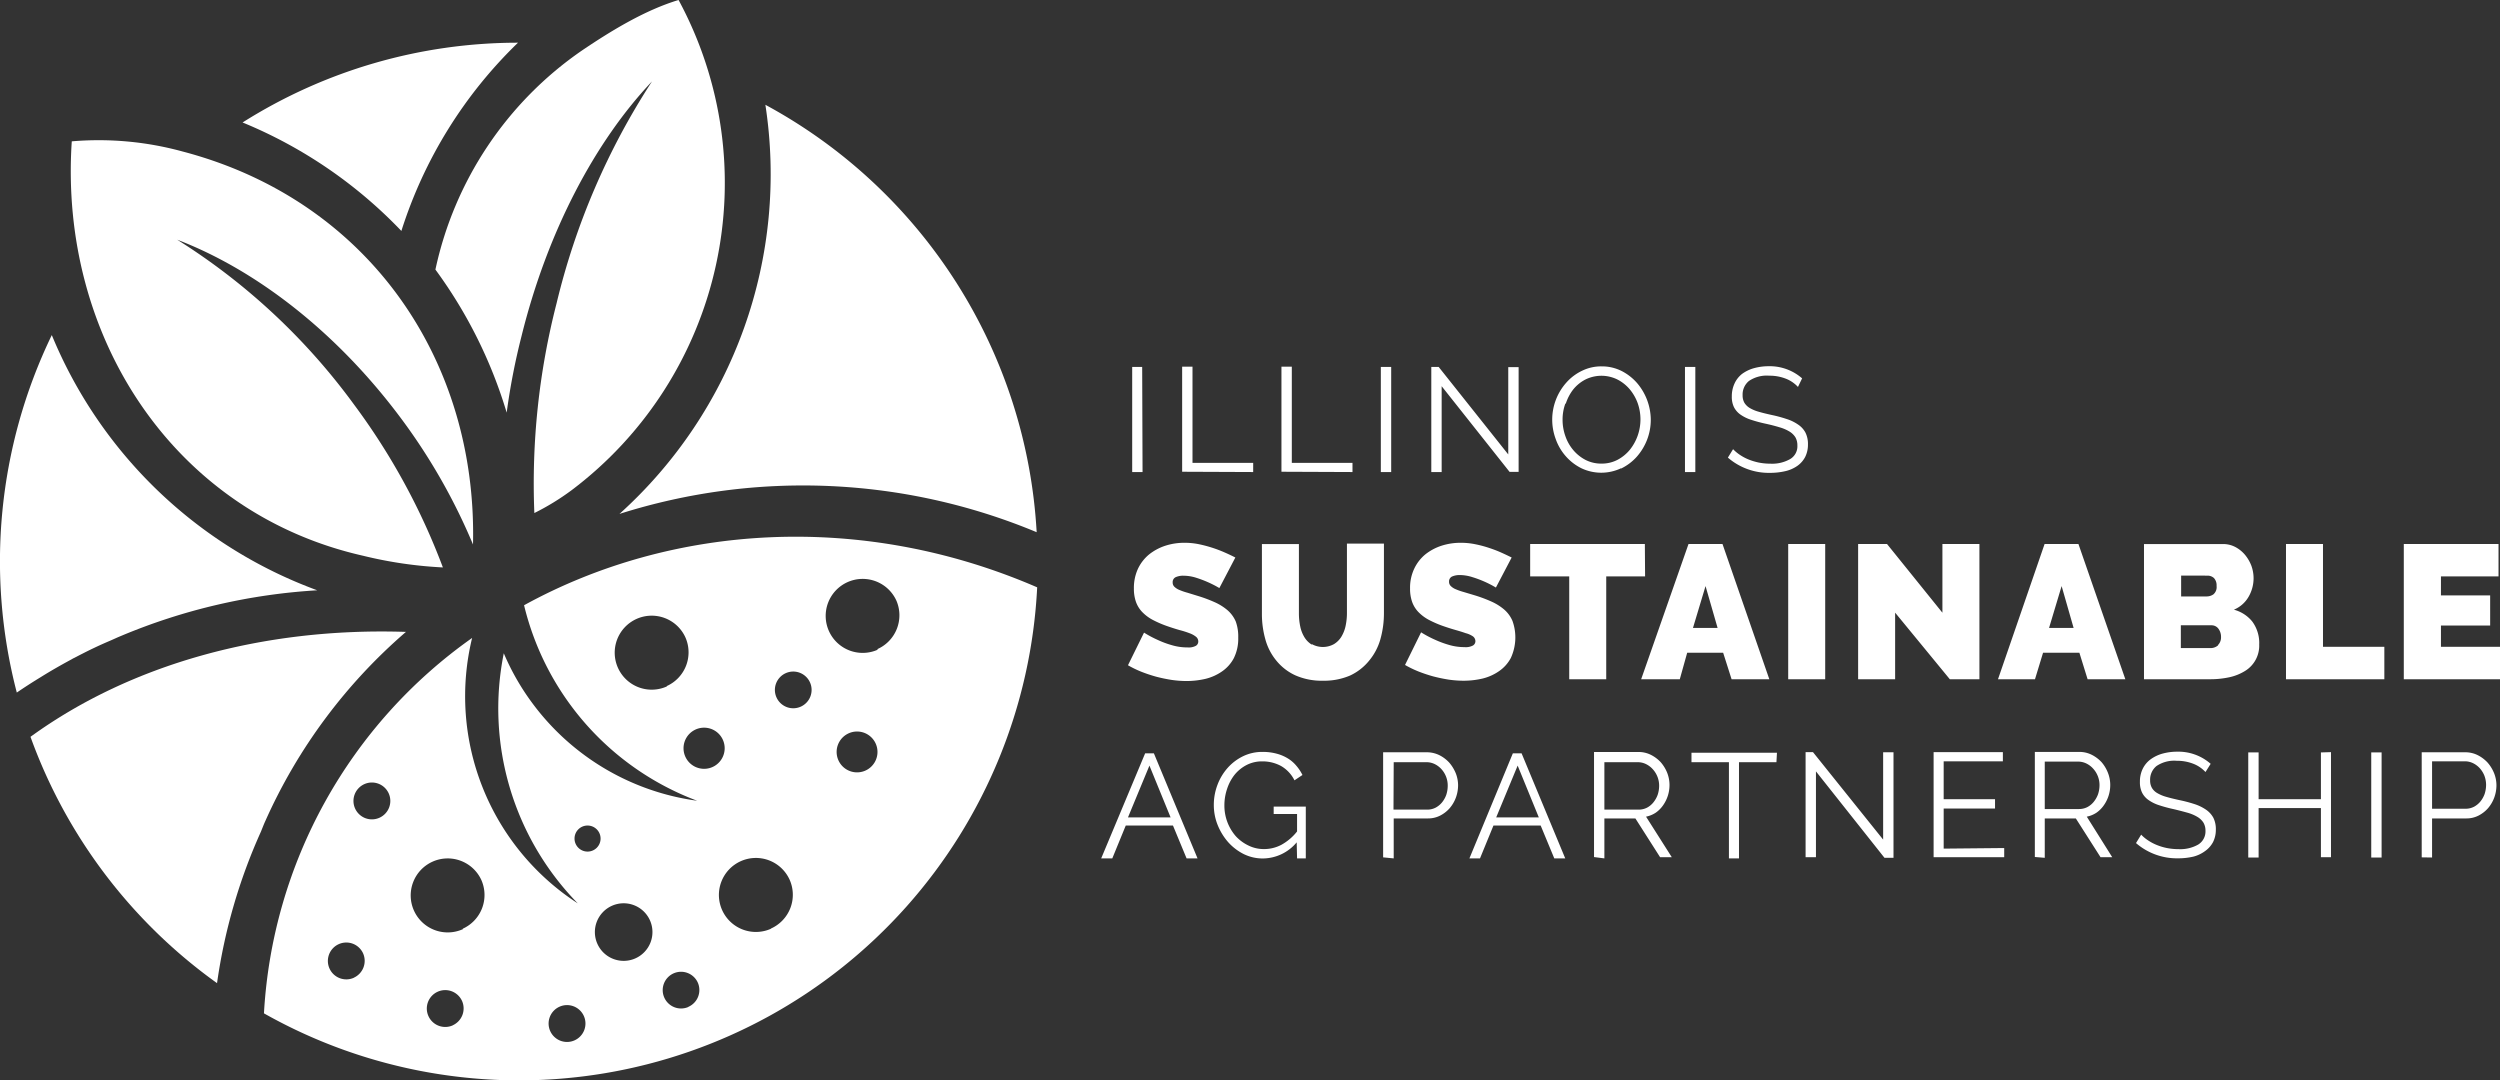
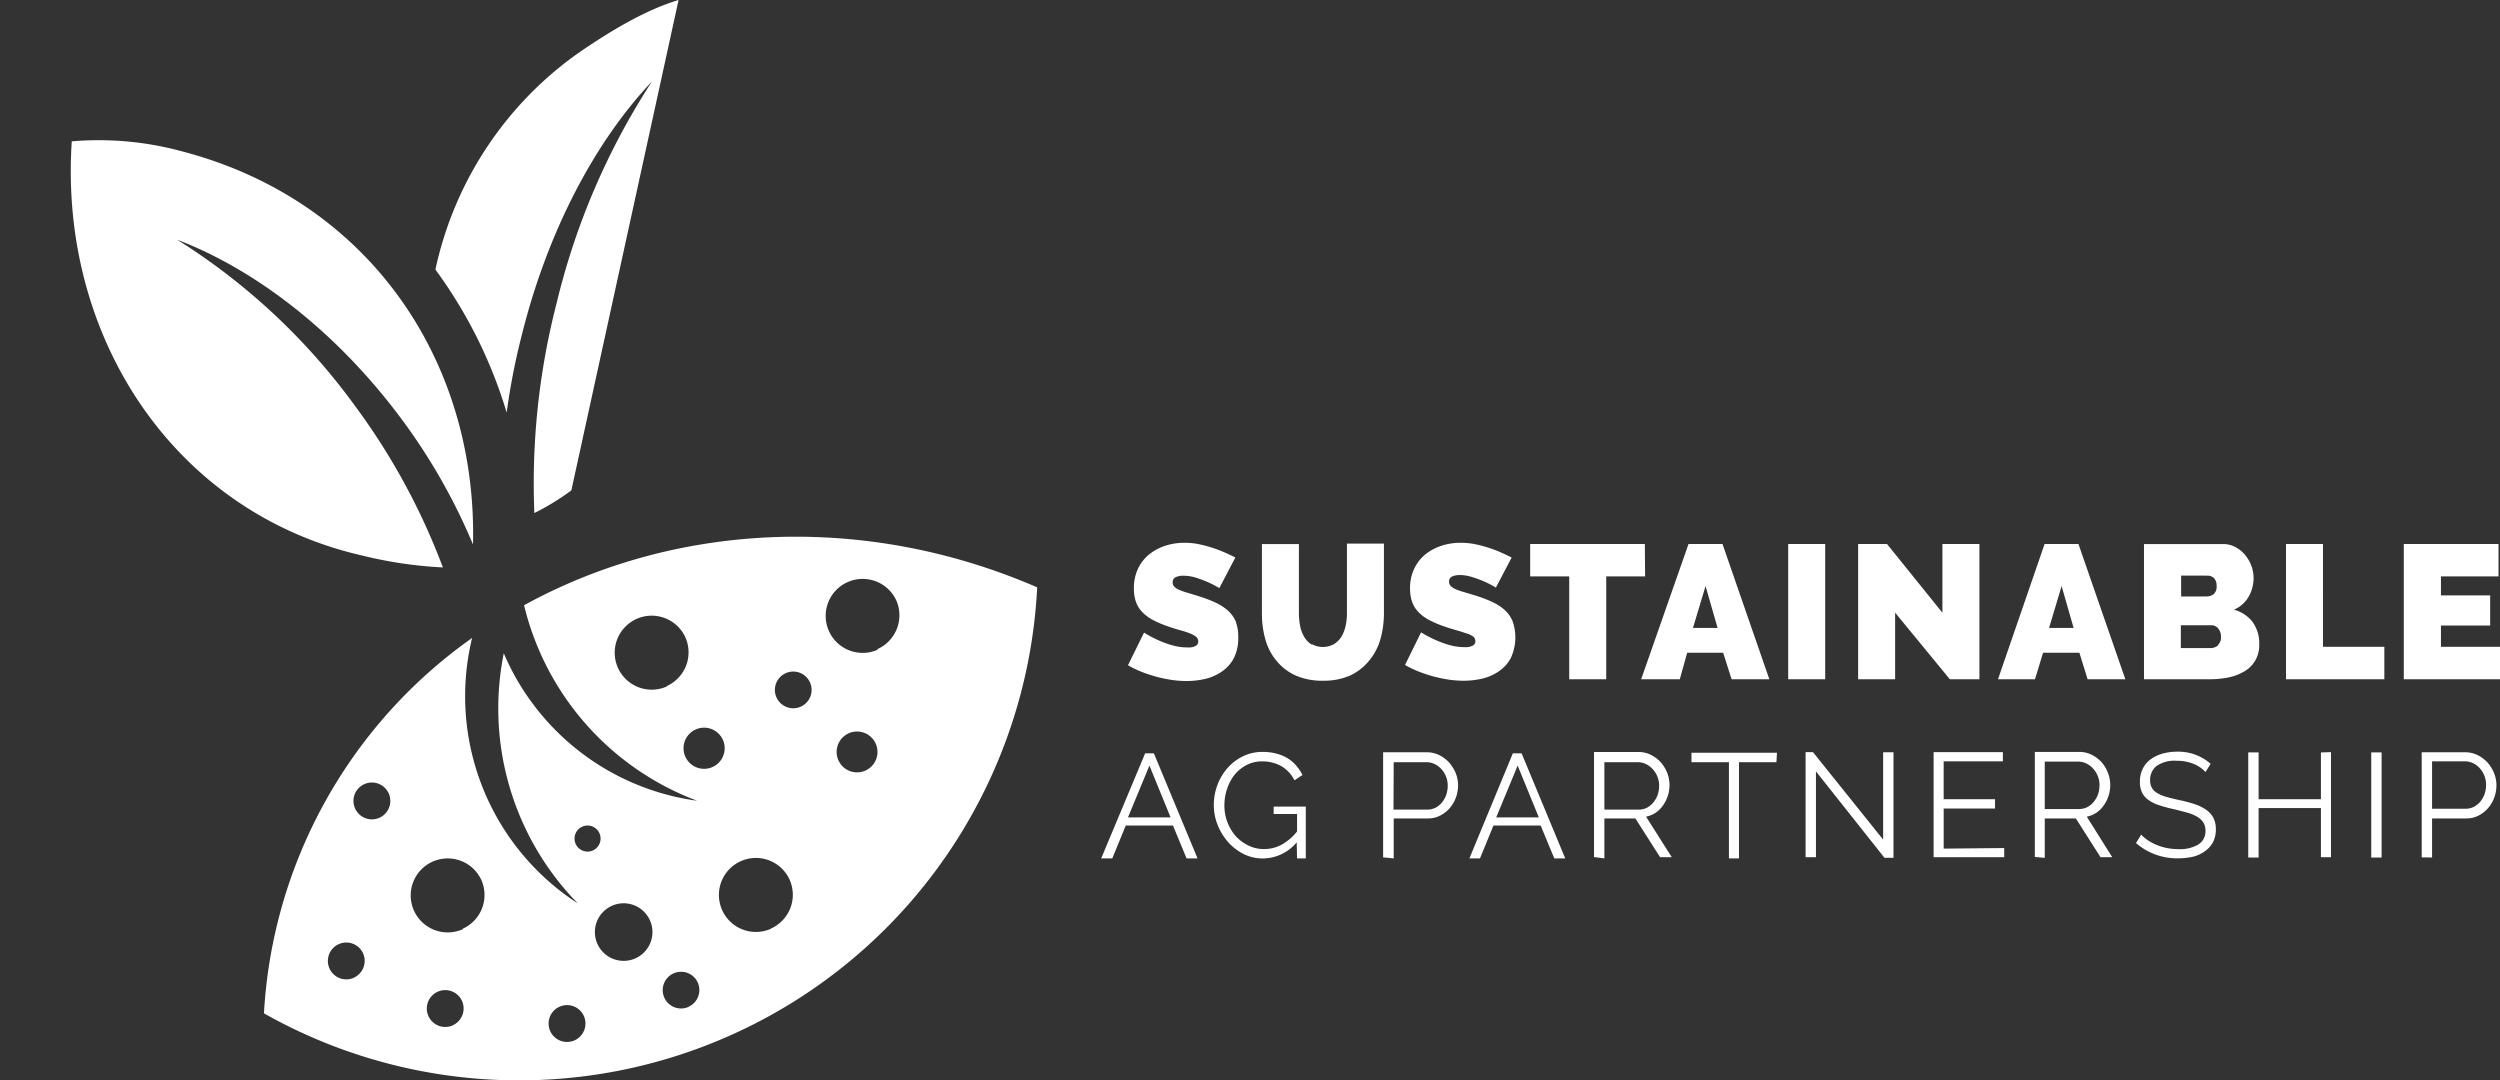
<svg xmlns="http://www.w3.org/2000/svg" viewBox="0 0 337.84 146.01">
  <rect x="0" y="0" width="337.84" height="146.01" fill="#333333" stroke="none" />
  <defs>
    <style>.cls-1{fill:#fff;}</style>
  </defs>
  <g id="Layer_2" data-name="Layer 2">
    <g id="Layer_1-2" data-name="Layer 1">
      <g id="Layer_2-2" data-name="Layer 2">
        <g id="Layer_1-2-2" data-name="Layer 1-2">
-           <path class="cls-1" d="M54.81,85.39c-19.25-.63-37.17,4.37-50.69,14.18a70.23,70.23,0,0,0,25.21,33.29,75.36,75.36,0,0,1,5.93-20.47c.2-.49.39-1,.6-1.45a73,73,0,0,1,19-25.55" />
-           <path class="cls-1" d="M42.87,79.77A61.84,61.84,0,0,1,7,45.28,70.25,70.25,0,0,0,2.27,93.59q1.57-1.07,3.21-2.07c1.36-.85,2.76-1.65,4.19-2.42l.17-.1c1-.51,1.93-1,2.91-1.46.73-.35,1.48-.68,2.23-1,.46-.2.9-.41,1.37-.6a80.74,80.74,0,0,1,26.52-6.17M54.24,31.21A61,61,0,0,1,70,5.77,69.69,69.69,0,0,0,32.78,16.55,62.51,62.51,0,0,1,54.24,31.21m85.85,40.71a70.1,70.1,0,0,0-36.66-57.76A61.78,61.78,0,0,1,83.71,69.45a82,82,0,0,1,56.38,2.47" />
          <path class="cls-1" d="M329.86,87.41V84.53h6.65V80.46h-6.65V77.89h7.78V73.51h-12.8V91.79h13V87.41Zm-7.65,4.38V87.41h-8.29V73.51h-5V91.79Zm-23.88-14a1.28,1.28,0,0,1,.85.32,1.44,1.44,0,0,1,.36,1.07,1.29,1.29,0,0,1-.43,1.14,1.6,1.6,0,0,1-.94.28h-3.42V77.78Zm1.43,9.4a1.52,1.52,0,0,1-1.05.39h-4V84.5h4.14a1.14,1.14,0,0,1,.93.45,1.81,1.81,0,0,1,.36,1.12,1.47,1.47,0,0,1-.42,1.11M304.37,84a4.77,4.77,0,0,0-2.49-1.61,4.1,4.1,0,0,0,2-1.77,5,5,0,0,0,.66-2.46,5,5,0,0,0-.3-1.71A5.21,5.21,0,0,0,303.4,75a4.37,4.37,0,0,0-1.31-1.07,3.55,3.55,0,0,0-1.72-.41H289.73V91.79h9a12.11,12.11,0,0,0,2.54-.27,6.7,6.7,0,0,0,2.1-.84,4,4,0,0,0,1.93-3.58,4.87,4.87,0,0,0-.91-3.07m-27.49.83,1.7-5.66,1.62,5.66ZM270,91.79H275l1.09-3.58H281l1.11,3.58h5.1l-6.34-18.28H276.3Zm-6.51,0h4V73.51h-5V82.8L255,73.51H251.1V91.79h5v-9ZM246.65,73.51h-5V91.79h5ZM228.78,84.86l1.7-5.66,1.63,5.66Zm-7,6.93H227l1-3.58h4.86L234,91.79h5.1l-6.33-18.28h-4.59Zm.5-18.28h-15.5v4.38h5.28v13.9h5V77.89h5.25Zm-18,1.83c-.42-.21-.88-.43-1.39-.66s-1.11-.46-1.67-.64a15.14,15.14,0,0,0-1.84-.49,9.62,9.62,0,0,0-2-.2,8.39,8.39,0,0,0-2.59.4,7,7,0,0,0-2.18,1.17,5.58,5.58,0,0,0-1.5,1.94,6,6,0,0,0-.56,2.67,5.38,5.38,0,0,0,.27,1.78,3.86,3.86,0,0,0,.84,1.38,5.66,5.66,0,0,0,1.44,1.08,14.26,14.26,0,0,0,2.09.89c.55.19,1.07.35,1.56.49s.92.27,1.3.41a3.1,3.1,0,0,1,1,.44.82.82,0,0,1,.33.65.68.68,0,0,1-.33.58,2.05,2.05,0,0,1-1.14.22,7.32,7.32,0,0,1-2.13-.31,13.37,13.37,0,0,1-1.86-.69,14.7,14.7,0,0,1-1.88-1l-2.17,4.41a14.09,14.09,0,0,0,1.79.87,19.55,19.55,0,0,0,2,.67,21.15,21.15,0,0,0,2.1.44,14.17,14.17,0,0,0,2.06.15,11.24,11.24,0,0,0,2.51-.29,6.64,6.64,0,0,0,2.24-1,5,5,0,0,0,1.6-1.79,6.61,6.61,0,0,0,.22-5,4.22,4.22,0,0,0-1.11-1.53,7.16,7.16,0,0,0-1.74-1.09,19,19,0,0,0-2.28-.85L197.79,80a7.82,7.82,0,0,1-1.06-.37,2,2,0,0,1-.67-.43.77.77,0,0,1-.24-.59.73.73,0,0,1,.4-.7,2.58,2.58,0,0,1,1.07-.2A5.74,5.74,0,0,1,199,78a14.62,14.62,0,0,1,1.56.58,14.06,14.06,0,0,1,1.59.82Zm-27,11.78a3,3,0,0,1-1-1,4.49,4.49,0,0,1-.57-1.46,8.49,8.49,0,0,1-.18-1.74v-9.4h-5v9.4a12.65,12.65,0,0,0,.46,3.46,7.68,7.68,0,0,0,1.47,2.87,7.15,7.15,0,0,0,2.56,2,8.79,8.79,0,0,0,3.75.74,8.89,8.89,0,0,0,3.67-.7,7.23,7.23,0,0,0,2.57-2,7.87,7.87,0,0,0,1.52-2.87,13,13,0,0,0,.49-3.56v-9.4h-5v9.4a8.3,8.3,0,0,1-.18,1.72,4.73,4.73,0,0,1-.57,1.46,3,3,0,0,1-1,1,3.08,3.08,0,0,1-3,0M166.94,75.34c-.41-.21-.87-.43-1.39-.66a17.43,17.43,0,0,0-3.5-1.13,9.62,9.62,0,0,0-2-.2,8.33,8.33,0,0,0-2.58.4,7,7,0,0,0-2.18,1.17,5.6,5.6,0,0,0-1.51,1.94,6.15,6.15,0,0,0-.55,2.67,5.38,5.38,0,0,0,.27,1.78,3.86,3.86,0,0,0,.84,1.38,5.66,5.66,0,0,0,1.44,1.08,14.26,14.26,0,0,0,2.09.89c.55.19,1.06.35,1.55.49a12.23,12.23,0,0,1,1.3.41,3.07,3.07,0,0,1,.89.48.81.81,0,0,1,.32.65.67.67,0,0,1-.32.58,2.05,2.05,0,0,1-1.14.22,7.32,7.32,0,0,1-2.13-.31,12.2,12.2,0,0,1-1.86-.69,14.7,14.7,0,0,1-1.88-1l-2.17,4.41a14.09,14.09,0,0,0,1.79.87,19.55,19.55,0,0,0,2,.67,21.15,21.15,0,0,0,2.1.44,14.17,14.17,0,0,0,2.06.15,11.24,11.24,0,0,0,2.51-.29,6.64,6.64,0,0,0,2.24-1,5,5,0,0,0,1.6-1.79,5.9,5.9,0,0,0,.6-2.77A6,6,0,0,0,167,84a4.22,4.22,0,0,0-1.11-1.53,7.16,7.16,0,0,0-1.74-1.09,19,19,0,0,0-2.28-.85l-1.43-.44a8,8,0,0,1-1.07-.37,2.14,2.14,0,0,1-.67-.43.78.78,0,0,1-.23-.59.73.73,0,0,1,.4-.7,2.43,2.43,0,0,1,1.07-.2,5.74,5.74,0,0,1,1.69.27,15.3,15.3,0,0,1,1.55.58,14.2,14.2,0,0,1,1.6.82Z" />
-           <path class="cls-1" d="M243.53,51.13A6.64,6.64,0,0,0,239,49.49a7.48,7.48,0,0,0-2,.27,5,5,0,0,0-1.6.78,3.51,3.51,0,0,0-1,1.28,4.08,4.08,0,0,0-.37,1.75,3.17,3.17,0,0,0,.29,1.45,2.79,2.79,0,0,0,.87,1,5.22,5.22,0,0,0,1.42.7,18.57,18.57,0,0,0,2,.54c.78.17,1.33.32,1.86.48a5.46,5.46,0,0,1,1.34.57,2.42,2.42,0,0,1,.81.78,2.15,2.15,0,0,1,.27,1.11,2,2,0,0,1-1,1.85,4.91,4.91,0,0,1-2.65.61,8.09,8.09,0,0,1-1.56-.15,8.26,8.26,0,0,1-1.39-.42,6.35,6.35,0,0,1-1.18-.63,5.56,5.56,0,0,1-.91-.76l-.7,1.14a8.45,8.45,0,0,0,5.7,2.06,9,9,0,0,0,2.06-.23,4.61,4.61,0,0,0,1.62-.71,3.4,3.4,0,0,0,1.06-1.2,3.71,3.71,0,0,0,.38-1.7,3.42,3.42,0,0,0-.34-1.6,3,3,0,0,0-1-1.09,5.7,5.7,0,0,0-1.55-.75,17.93,17.93,0,0,0-2-.54c-.68-.15-1.27-.29-1.77-.44a4.94,4.94,0,0,1-1.23-.52,2.1,2.1,0,0,1-.71-.71,2,2,0,0,1-.23-1,2.36,2.36,0,0,1,.86-1.93,4.27,4.27,0,0,1,2.74-.71,6,6,0,0,1,2.28.42,4.41,4.41,0,0,1,1.6,1.1ZM229.1,49.59h-1.4v14.2h1.4Zm-17.5,4.94a6.18,6.18,0,0,1,1-1.9,5.17,5.17,0,0,1,1.66-1.35,4.87,4.87,0,0,1,4.3,0,5.41,5.41,0,0,1,1.66,1.31,6.26,6.26,0,0,1,1.09,1.89,6.61,6.61,0,0,1,0,4.39,6.54,6.54,0,0,1-1.05,1.9,5.45,5.45,0,0,1-1.66,1.36,4.58,4.58,0,0,1-2.18.52,4.64,4.64,0,0,1-2.14-.49,5.48,5.48,0,0,1-1.66-1.32,5.89,5.89,0,0,1-1.08-1.9,6.53,6.53,0,0,1-.38-2.23,6.33,6.33,0,0,1,.37-2.16m7.53,8.77a6.8,6.8,0,0,0,2.11-1.58,7.59,7.59,0,0,0,1.4-2.29,7.46,7.46,0,0,0,.51-2.72,7.72,7.72,0,0,0-1.83-4.94,7,7,0,0,0-2.1-1.65,5.93,5.93,0,0,0-2.71-.63,5.86,5.86,0,0,0-2.64.59,6.64,6.64,0,0,0-2.12,1.59,7.54,7.54,0,0,0-1.92,5,7.54,7.54,0,0,0,.48,2.66,7,7,0,0,0,1.36,2.31,6.84,6.84,0,0,0,2.11,1.62,6.26,6.26,0,0,0,5.35,0M204,63.77h1.22V49.61h-1.4v11.8l-9.4-11.82h-1v14.2h1.4V52.19ZM188,49.59h-1.4v14.2H188Zm-5.23,14.2V62.55h-8.2v-13h-1.4v14.2Zm-13.42,0V62.55h-8.2v-13h-1.4v14.2Zm-15-14.2H153v14.2h1.4Z" />
          <path class="cls-1" d="M70.82,81.79a37.64,37.64,0,0,0,23.39,26.42,33.26,33.26,0,0,1-22.13-13,32.77,32.77,0,0,1-4-6.93,37.68,37.68,0,0,0,10,33.8A33.35,33.35,0,0,1,63.8,86.21a66.64,66.64,0,0,0-28.13,50.73A70.11,70.11,0,0,0,140.16,79.37C116.49,69.11,90.85,70.78,70.82,81.79Zm-23,50.34a2.49,2.49,0,1,1,1.25-3.29h0a2.5,2.5,0,0,1-1.25,3.28Zm3.45-21.62a2.49,2.49,0,1,1,1.26-3.29,2.49,2.49,0,0,1-1.26,3.29Zm9.92,28.05a2.49,2.49,0,1,1,1.25-3.29h0a2.5,2.5,0,0,1-1.25,3.28Zm1.37-13a5,5,0,1,1,2.5-6.61l0,0a5,5,0,0,1-2.52,6.55Zm27.56-32.8a5,5,0,1,1,2.51-6.61l0,0a5,5,0,0,1-2.52,6.56ZM77.64,140.59a2.49,2.49,0,1,1,1.26-3.29A2.49,2.49,0,0,1,77.64,140.59Zm0-27.3a1.76,1.76,0,1,1,0,.06s0,0,0-.06Zm8.2,16.23a3.89,3.89,0,1,1,2-5.13,3.89,3.89,0,0,1-2,5.13h0Zm7.2,6.55a2.48,2.48,0,1,1,1.26-3.28A2.48,2.48,0,0,1,93,136.07h0Zm-.67-35a2.78,2.78,0,1,1,0,.09l0,0ZM104.2,125.5a5,5,0,1,1,2.51-6.61l0,0a5,5,0,0,1-2.55,6.6h0Zm4-30a2.48,2.48,0,1,1,1.26-3.28,2.48,2.48,0,0,1-1.26,3.28h0Zm4.86,6.08a2.76,2.76,0,1,1,0,.07l0-.07Zm6.69,13a1.77,1.77,0,1,0-.07,0Zm-1.12-26.79a5,5,0,1,1,2.51-6.61l0,0a5,5,0,0,1-2.6,6.55Zm10.1,5.94a1.77,1.77,0,1,0-.07,0Z" />
          <path class="cls-1" d="M328.66,102.88h4.42a2.53,2.53,0,0,1,1.11.25,3,3,0,0,1,.92.69,3.43,3.43,0,0,1,.62,1,3.55,3.55,0,0,1,.23,1.25,4,4,0,0,1-.2,1.23,3.52,3.52,0,0,1-.56,1,2.87,2.87,0,0,1-.87.72,2.47,2.47,0,0,1-1.13.27h-4.54Zm0,13V110.6h4.6a3.59,3.59,0,0,0,1.67-.38,4.35,4.35,0,0,0,1.29-1,4.69,4.69,0,0,0,.84-1.43,4.85,4.85,0,0,0,.3-1.69,4.45,4.45,0,0,0-.32-1.62,5,5,0,0,0-.88-1.43,4.65,4.65,0,0,0-1.33-1,3.71,3.71,0,0,0-1.69-.39h-5.88v14.2Zm-6.82-14.2h-1.4v14.2h1.4Zm-8.2,0V108h-8.42v-6.32h-1.4v14.2h1.4V109.2h8.42v6.64H315v-14.2Zm-14.9,1.54a6.61,6.61,0,0,0-4.54-1.64,7.48,7.48,0,0,0-2,.27,5,5,0,0,0-1.6.78,3.51,3.51,0,0,0-1.05,1.28,3.94,3.94,0,0,0-.37,1.75,3.17,3.17,0,0,0,.29,1.45,2.7,2.7,0,0,0,.87,1,5.22,5.22,0,0,0,1.42.7,19,19,0,0,0,2,.54q1,.24,1.86.48a5.46,5.46,0,0,1,1.34.57,2.42,2.42,0,0,1,.81.78,2.15,2.15,0,0,1,.27,1.11,2.08,2.08,0,0,1-1,1.85,4.91,4.91,0,0,1-2.65.61,8.09,8.09,0,0,1-1.56-.15,7.43,7.43,0,0,1-1.39-.42,6.35,6.35,0,0,1-1.18-.63,5.1,5.1,0,0,1-.91-.76l-.7,1.14a8.45,8.45,0,0,0,5.7,2.06,9,9,0,0,0,2.06-.23A4.57,4.57,0,0,0,298,115a3.5,3.5,0,0,0,1.06-1.2,3.71,3.71,0,0,0,.38-1.7,3.42,3.42,0,0,0-.34-1.6,3.17,3.17,0,0,0-1-1.09,6,6,0,0,0-1.55-.75,18.76,18.76,0,0,0-2.05-.54c-.68-.15-1.27-.29-1.77-.44a4.94,4.94,0,0,1-1.23-.52,1.93,1.93,0,0,1-.71-.71,2,2,0,0,1-.23-1,2.36,2.36,0,0,1,.86-1.93,4.27,4.27,0,0,1,2.74-.71,6,6,0,0,1,2.28.42,4.41,4.41,0,0,1,1.6,1.1Zm-22.42-.3h4.52a2.55,2.55,0,0,1,1.11.26,3,3,0,0,1,.92.7,3.3,3.3,0,0,1,.85,2.23,3.9,3.9,0,0,1-.2,1.22,3.52,3.52,0,0,1-.56,1,2.78,2.78,0,0,1-.87.73,2.47,2.47,0,0,1-1.13.27h-4.64Zm0,13V110.6h4.2l3.34,5.24h1.58L282,110.36a3.68,3.68,0,0,0,1.3-.53,4,4,0,0,0,1-1,4.75,4.75,0,0,0,.87-2.77,4.53,4.53,0,0,0-.31-1.62A5,5,0,0,0,284,103a4.65,4.65,0,0,0-1.33-1,3.71,3.71,0,0,0-1.69-.39h-6v14.2Zm-13.66-1.24v-5.42h6.94V108h-6.94v-5.12h8v-1.24H261.3v14.2h9.54V114.6Zm-8,1.24h1.22V101.66h-1.4v11.8L245,101.64h-1v14.2h1.4v-11.6Zm-14.53-14.2H228.58V103h5.06v13H235V103h5.06ZM216.81,103h4.52a2.55,2.55,0,0,1,1.11.26,3,3,0,0,1,.92.7,3.3,3.3,0,0,1,.85,2.23,3.9,3.9,0,0,1-.2,1.22,3.52,3.52,0,0,1-.56,1,2.78,2.78,0,0,1-.87.73,2.47,2.47,0,0,1-1.13.27h-4.64Zm0,13V110.6H221l3.34,5.24h1.58l-3.48-5.48a3.68,3.68,0,0,0,1.3-.53,4,4,0,0,0,1-1,4.75,4.75,0,0,0,.87-2.77,4.53,4.53,0,0,0-.31-1.62,5,5,0,0,0-.87-1.43,4.65,4.65,0,0,0-1.33-1,3.71,3.71,0,0,0-1.69-.39h-6v14.2Zm-14.62-5.54,2.9-7,2.86,7ZM198.57,116H200l1.82-4.44h6.38l1.84,4.44h1.48l-5.9-14.2h-1.18Zm-10.23-13h4.42a2.53,2.53,0,0,1,1.11.25,3,3,0,0,1,.92.69,3.3,3.3,0,0,1,.85,2.25,4,4,0,0,1-.2,1.23,3.52,3.52,0,0,1-.56,1,2.87,2.87,0,0,1-.87.72,2.47,2.47,0,0,1-1.13.27h-4.57Zm0,13V110.6h4.6a3.59,3.59,0,0,0,1.67-.38,4.35,4.35,0,0,0,1.29-1,4.69,4.69,0,0,0,.84-1.43,4.85,4.85,0,0,0,.3-1.69,4.45,4.45,0,0,0-.32-1.62,5.25,5.25,0,0,0-.88-1.43,4.65,4.65,0,0,0-1.33-1,3.84,3.84,0,0,0-1.69-.39h-5.91v14.2Zm-13.06,0h1.18v-7h-4.34V110h3.16v2.36a7,7,0,0,1-2.13,1.81,5,5,0,0,1-2.33.57,4.66,4.66,0,0,1-2.11-.48A5.63,5.63,0,0,1,167,113a6.29,6.29,0,0,1-1.54-4.17,6.91,6.91,0,0,1,.36-2.21,6.18,6.18,0,0,1,1-1.9,5.09,5.09,0,0,1,1.62-1.33,4.51,4.51,0,0,1,2.13-.5,5.24,5.24,0,0,1,2.54.62,4.6,4.6,0,0,1,1.82,1.94l1.08-.72a5.78,5.78,0,0,0-.83-1.25,4.62,4.62,0,0,0-1.16-1,5.71,5.71,0,0,0-1.53-.64,7.17,7.17,0,0,0-1.9-.23,5.91,5.91,0,0,0-2.62.59,6.71,6.71,0,0,0-2.08,1.58,7.31,7.31,0,0,0-1.37,2.29,7.65,7.65,0,0,0-.49,2.72,7.25,7.25,0,0,0,.5,2.65,8.13,8.13,0,0,0,1.39,2.31,7.14,7.14,0,0,0,2.1,1.64,5.8,5.8,0,0,0,2.65.62,6,6,0,0,0,4.56-2.18Zm-22.85-5.54,2.9-7,2.86,7ZM148.81,116h1.5l1.82-4.44h6.38l1.84,4.44h1.48l-5.9-14.2h-1.18Z" />
-           <path class="cls-1" d="M91.7,0c-4.48,1.35-9,4.08-13.08,6.84A48.22,48.22,0,0,0,58.84,36.43a63.33,63.33,0,0,1,9.63,19.33,90.63,90.63,0,0,1,2-10.31C74,31.16,80.49,19.05,88.11,11a96,96,0,0,0-12.9,30,97.66,97.66,0,0,0-3,28.33,33.3,33.3,0,0,0,5-3.06A52,52,0,0,0,91.7,0" />
+           <path class="cls-1" d="M91.7,0c-4.48,1.35-9,4.08-13.08,6.84A48.22,48.22,0,0,0,58.84,36.43a63.33,63.33,0,0,1,9.63,19.33,90.63,90.63,0,0,1,2-10.31C74,31.16,80.49,19.05,88.11,11a96,96,0,0,0-12.9,30,97.66,97.66,0,0,0-3,28.33,33.3,33.3,0,0,0,5-3.06" />
          <path class="cls-1" d="M63.92,73.58c.59-24.95-14.18-46.52-39.22-53.1a42.89,42.89,0,0,0-15-1.38c-1.76,26.34,13.74,50.2,39.36,56a56.87,56.87,0,0,0,10.79,1.58,89.53,89.53,0,0,0-12-22A86.53,86.53,0,0,0,23.94,32.39C34.61,36.47,45.6,44.92,54.36,56.76a80.57,80.57,0,0,1,9.56,16.82" />
        </g>
      </g>
    </g>
  </g>
</svg>